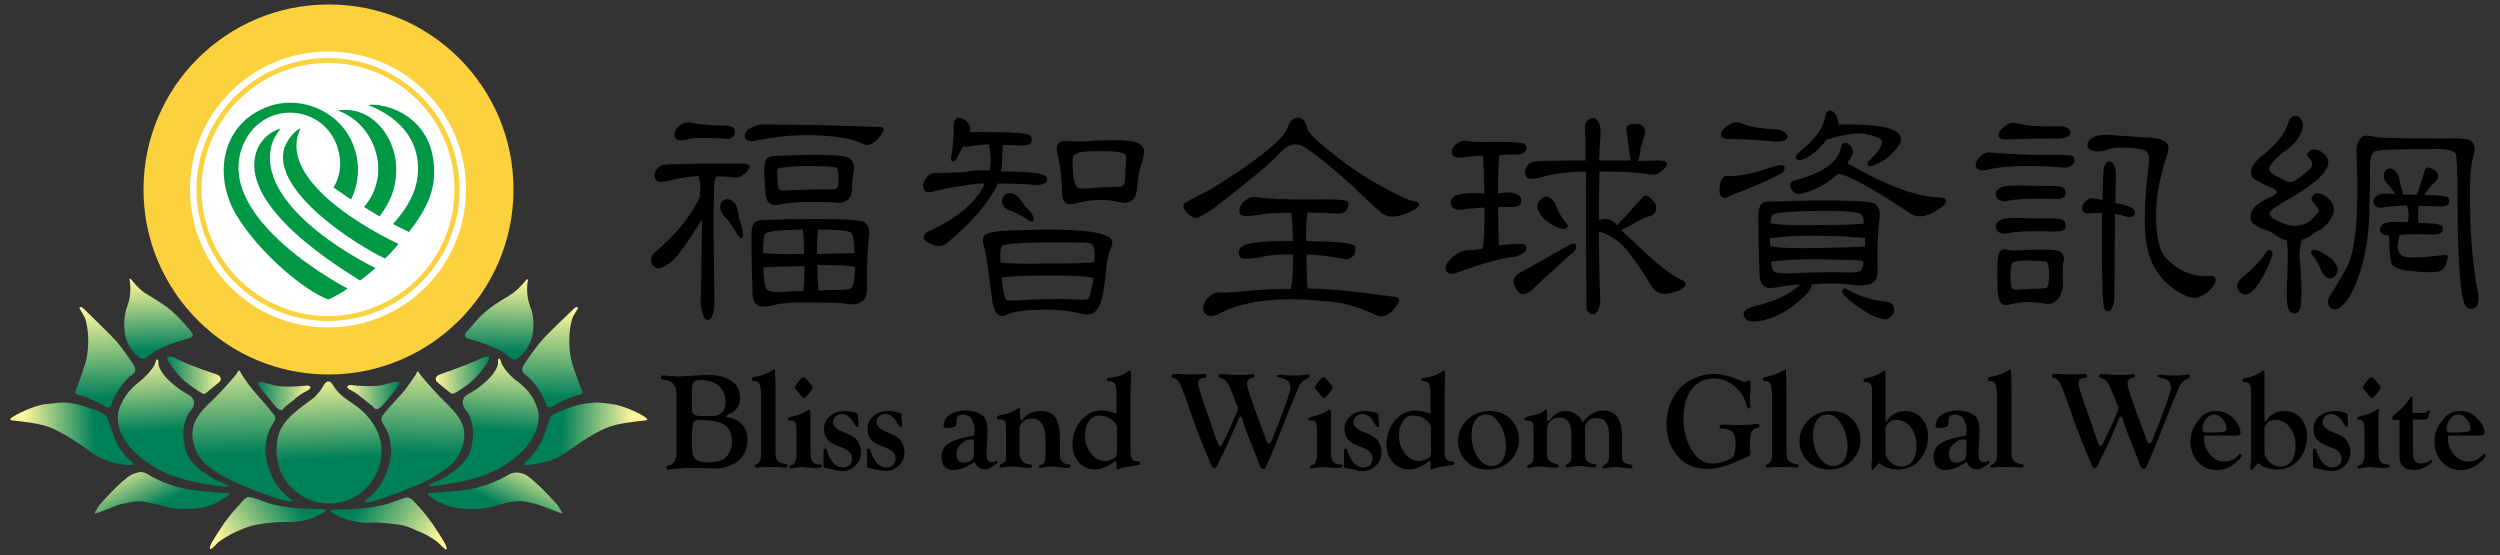
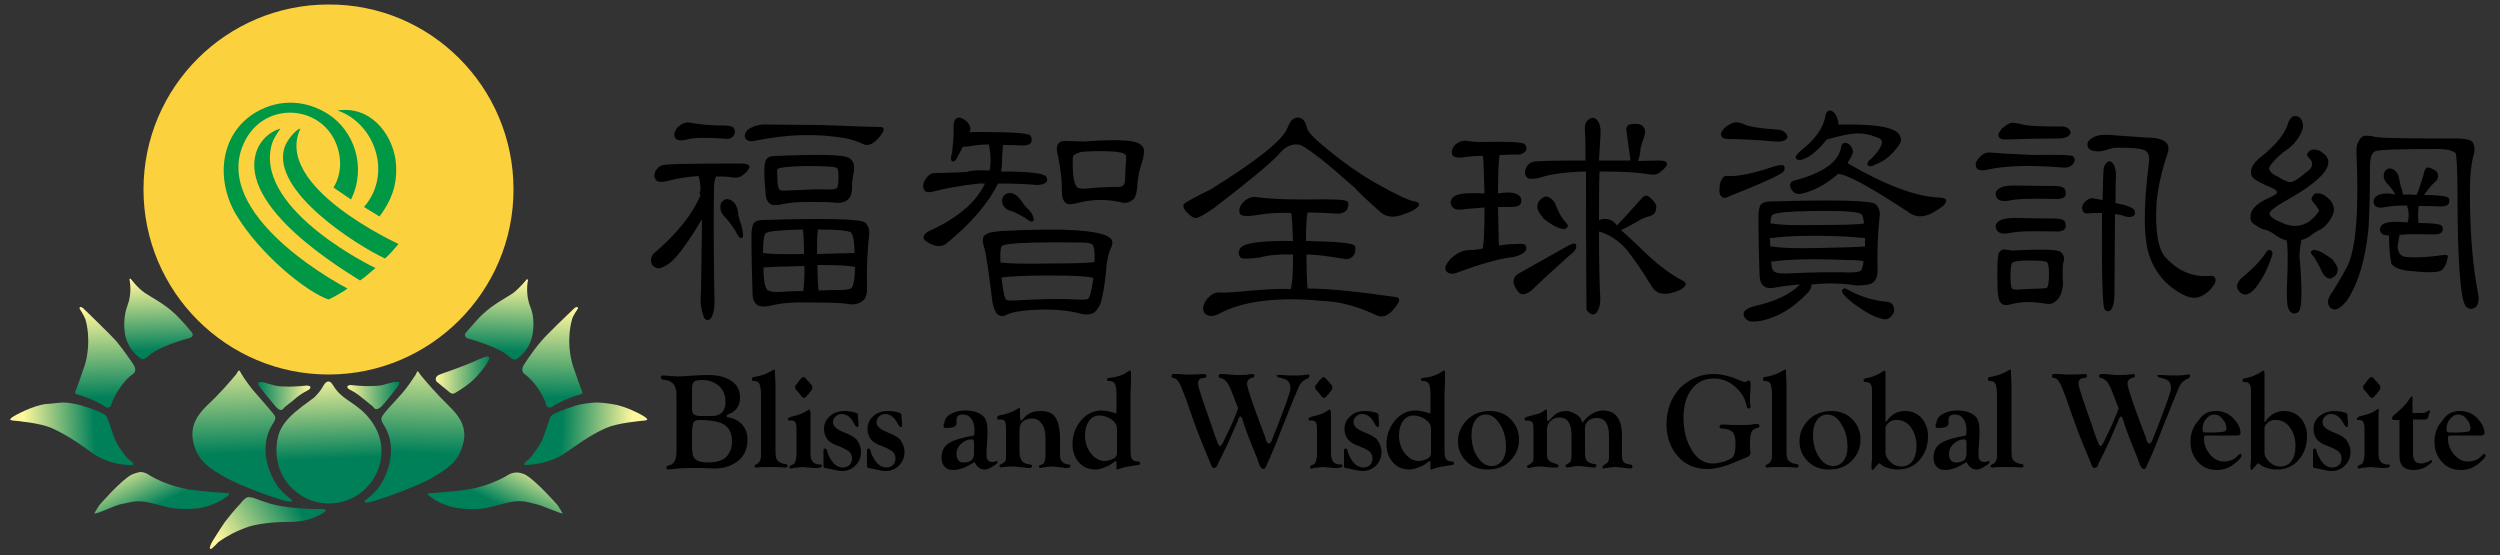
<svg xmlns="http://www.w3.org/2000/svg" xmlns:xlink="http://www.w3.org/1999/xlink" width="500" height="111" viewBox="0 0 500 111">
  <rect x="0" y="0" width="500" height="111" fill="#333333" stroke="none" />
  <defs>
    <path id="a" d="M83.1 75c-.6.9-1.8 2.7-2.8 3.8-2.4 2.6-3.2 3.5-3.7 4.2-.5.7-.4 1.1.1 1.9 3 4.6.8 9.8-.5 11.9-1.7 2.8-4 3.4-3.1 3.7.9.3 10.2-3.2 12.9-4.7 3-1.8 5.5-3.1 6.5-6.6 1-3.2-.1-5.5-2.8-8.1-2.3-2.2-4.6-4.9-5.5-6-.2-.2-.5-.8-.6-.8-.2-.2-.3.4-.5.7" />
  </defs>
  <clipPath id="b">
    <use xlink:href="#a" overflow="visible" />
  </clipPath>
  <linearGradient id="c" gradientUnits="userSpaceOnUse" x1="126.24" y1="89.544" x2="128.031" y2="89.544" gradientTransform="scale(11.307) rotate(91.818 20.42 -99.235)">
    <stop offset="0" stop-color="#FFF79D" />
    <stop offset="1" stop-color="#008059" />
  </linearGradient>
  <path clip-path="url(#b)" fill="url(#c)" d="M94.4 74.1l-.9 27.3-22.1-.7.9-27.3" />
  <defs>
    <path id="d" d="M81.3 99.5c-.1 0-.3 0-3 1-4.3 1.6-11.6 1.4-11.6 1.4-.9.2-.5.3-.4.5.1.2 2.2 1.5 4.7 1.9 1.7.3 2.4.3 3.2.2.6 0 1.3 0 2.5.1 4.2.3 5.1.8 6.6 1.5 2.4.9 4.1 2.2 4.3 2.4.5.5 1.5 1.5 1.6 1.4.2-.1.2-.3-.1-1-.3-.7-2.7-4.3-2.7-4.3-2.2-3-3.1-3.7-3.7-4.4-.4-.5-.9-.7-1.2-.7 0-.1-.1 0-.2 0" />
  </defs>
  <clipPath id="e">
    <use xlink:href="#d" overflow="visible" />
  </clipPath>
  <linearGradient id="f" gradientUnits="userSpaceOnUse" x1="133.677" y1="104.774" x2="135.469" y2="104.774" gradientTransform="scale(9.482) rotate(-147.484 88.363 -28.41)">
    <stop offset="0" stop-color="#FFF79D" />
    <stop offset="1" stop-color="#008059" />
  </linearGradient>
-   <path clip-path="url(#e)" fill="url(#f)" d="M82.7 120.7l-21.6-13.8 11.6-18.2 21.6 13.8" />
  <defs>
    <path id="g" d="M95.7 71.9c-2.5 1.2-7.5 2.9-7.5 2.9-1.6.5-.9 1.5-.9 1.5s2.4 2 2.8 2.3c.5.3.9 0 .9 0s1.8-1 3.3-2.3c1.5-1.3 3.2-3.6 3.5-4.4.1-.4 0-.6-.3-.6s-.9.2-1.8.6" />
  </defs>
  <clipPath id="h">
    <use xlink:href="#g" overflow="visible" />
  </clipPath>
  <linearGradient id="i" gradientUnits="userSpaceOnUse" x1="110.559" y1="97.929" x2="112.35" y2="97.929" gradientTransform="matrix(6.044 0 0 -6.044 -581.007 666.966)">
    <stop offset="0" stop-color="#FFF79D" />
    <stop offset="1" stop-color="#008059" />
  </linearGradient>
  <path clip-path="url(#h)" fill="url(#i)" d="M86.6 71.3H98v7.6H86.6z" />
  <defs>
    <path id="j" d="M78 76.6c-.6.1-1.5.6-3.4.6-2.1.1-4.5-.2-4.5-.2-1 .1-.7.7 0 1 1.2.6 2 1.3 3 2.1 1.4 1.2 1.5 1.1 1.7 1.5.3.3.7.4 1.5-.3.7-.7 3.4-4.1 3.5-4.4.2-.5 0-.6-.4-.6-.6.1-1.4.3-1.4.3" />
  </defs>
  <clipPath id="k">
    <use xlink:href="#j" overflow="visible" />
  </clipPath>
  <linearGradient id="l" gradientUnits="userSpaceOnUse" x1="108.538" y1="97.629" x2="110.329" y2="97.629" gradientTransform="matrix(5.791 0 0 -5.791 -559.13 644.596)">
    <stop offset="0" stop-color="#FFF79D" />
    <stop offset="1" stop-color="#008059" />
  </linearGradient>
  <path clip-path="url(#k)" fill="url(#l)" d="M69 76.4h10.9v5.7H69z" />
  <defs>
    <path id="m" d="M99.6 72.2s.6 2.1-4.3 5.6c-1.4 1-2 1.1-2.4 1.6-.6.8-.4 1.8.4 2.8.7.8 1.5 3 1.3 5-.2 2.3-.5 3.8-2.1 5.5-1.6 1.7-3.8 3.1-5.9 3.9-1.3.4-1.1.7.1.6 1.2-.1 5.2-.6 9-1.8 1.3-.4 5.3-1.7 8.9-5.3 2.1-2.1 3.8-5.4 2.9-8.3-.5-1.8-1.6-3.7-4-5.5-1.3-.9-2.5-2.3-3.1-3.4-.3-.6-.3-1.2-.6-1.2-.2.1-.2.3-.2.5" />
  </defs>
  <clipPath id="n">
    <use xlink:href="#m" overflow="visible" />
  </clipPath>
  <linearGradient id="o" gradientUnits="userSpaceOnUse" x1="126.623" y1="87.356" x2="128.415" y2="87.356" gradientTransform="scale(8.389) rotate(93.652 24.196 -93.38)">
    <stop offset="0" stop-color="#FFF79D" />
    <stop offset="1" stop-color="#008059" />
  </linearGradient>
-   <path clip-path="url(#n)" fill="url(#o)" d="M110.1 71.9l-1.7 26.9-24.7-1.5 1.7-27" />
  <defs>
    <path id="p" d="M102.5 58.7c-1.8 1.2-4.6 2.5-7.1 5.3-.9 1-2 2.3-2.2 2.5-.2.2-.6 1 .7 1.3 1.3.3 4.8 1.5 6.5 2.5 1.4.8 2.1 1.8 2.7 1.6.5-.2 2.5-1.5 3.3-4.5.3-1.3.6-3.9-.4-6.2-.9-2.3-.5-4.9-.4-5.1 0-.2-.2-.3-.2-.3s-1.4 1.8-2.9 2.9" />
  </defs>
  <clipPath id="q">
    <use xlink:href="#p" overflow="visible" />
  </clipPath>
  <linearGradient id="r" gradientUnits="userSpaceOnUse" x1="125.504" y1="86.749" x2="127.296" y2="86.749" gradientTransform="scale(7.837) rotate(91.762 23.595 -94.46)">
    <stop offset="0" stop-color="#FFF79D" />
    <stop offset="1" stop-color="#008059" />
  </linearGradient>
  <path clip-path="url(#q)" fill="url(#r)" d="M107.4 55.8l-.5 16.7-14.9-.4.5-16.8" />
  <defs>
    <path id="s" d="M114.6 61.9s-5.5 5.2-6.5 6.5c-1.7 2-3.3 4.5-3.4 4.7-.1.2-.6 1.1.2 1.7.8.6 1.8 1.5 2.9 3.2 1.3 2 1.3 2.7 1.5 3.1.2.4.6.6 1.2.2 1.1-.8 3.8-1.9 4.8-2.2.4-.1 1.5-.2 1.1-.9-.2-.4-1.1-2.9-1.8-5-.5-1.5-1.3-5.2-.2-9.3.2-.8 1.2-2.2 1.2-2.2s0-.3-.2-.3-.4.1-.8.5" />
  </defs>
  <clipPath id="t">
    <use xlink:href="#s" overflow="visible" />
  </clipPath>
  <linearGradient id="u" gradientUnits="userSpaceOnUse" x1="125.872" y1="89.535" x2="127.664" y2="89.535" gradientTransform="scale(9.827) rotate(91.762 22.1 -97.185)">
    <stop offset="0" stop-color="#FFF79D" />
    <stop offset="1" stop-color="#008059" />
  </linearGradient>
  <path clip-path="url(#t)" fill="url(#u)" d="M117.4 61.4l-.6 20.7-13.4-.4.6-20.7" />
  <g>
    <defs>
      <path id="v" d="M115.2 81.1c-3.4 1.1-3.7 1.4-4 1.5-1 .5-1.1.5-1.5 1.9-.5 1.4-.9 2.7-1.3 3.6-.8 1.5-2.2 3.4-2.7 3.8-.6.4-1.4 1.2-.3 1.1 1.1-.1 4.5-.3 7.5-2.3 2.2-1.5 4.9-3.6 8.3-5.1 2.3-1 6.7-1.4 7.8-1.5.7-.1.5-.3 0-.7-.7-.5-4.1-2.3-6.7-2.6-.7-.1-1.8-.3-3.2-.3-1.2.1-2.5.2-3.9.6" />
    </defs>
    <clipPath id="w">
      <use xlink:href="#v" overflow="visible" />
    </clipPath>
    <linearGradient id="x" gradientUnits="userSpaceOnUse" x1="135.899" y1="99.165" x2="137.691" y2="99.165" gradientTransform="scale(7.848) rotate(-177.397 77.255 -42.66)">
      <stop offset="0" stop-color="#FFF79D" />
      <stop offset="1" stop-color="#008059" />
    </linearGradient>
    <path clip-path="url(#w)" fill="url(#x)" d="M129.6 94.3l-25.9-1.2.6-13.7 25.9 1.2" />
  </g>
  <g>
    <defs>
      <path id="y" d="M101.1 95.3c-.8.4-3.4 1.9-7.5 2.6-2.6.4-7.2.7-7.2.7-1.2 0-.9.3-.4.7.5.4 2.8 2.1 6.2 2.4 3.9.4 5.1-.1 8.6-1s4.4-.3 6.3.1c1.2.2 5.7 2.3 5.4 1.8-.2-.3-1-1.6-1-1.6s-4.4-5-6.5-6.1c-.7-.3-1.2-.4-1.7-.4-1 0-1.7.5-2.2.8" />
    </defs>
    <clipPath id="z">
      <use xlink:href="#y" overflow="visible" />
    </clipPath>
    <linearGradient id="A" gradientUnits="userSpaceOnUse" x1="133.734" y1="110.749" x2="135.525" y2="110.749" gradientTransform="scale(5.893) rotate(116.297 105.227 26.955)">
      <stop offset="0" stop-color="#FFF79D" />
      <stop offset="1" stop-color="#008059" />
    </linearGradient>
    <path clip-path="url(#z)" fill="url(#A)" d="M90.6 83.5l-8.9 17.9 25.7 12.7 8.8-17.9" />
  </g>
  <g>
    <defs>
      <path id="B" d="M47.8 74.1c-.2 0-.4.6-.6.8-1 1.2-3.3 3.9-5.6 6-2.7 2.6-3.7 4.9-2.8 8.1 1 3.5 3.5 4.9 6.5 6.6 2.6 1.5 11.9 5 12.9 4.7.9-.3-1.4-.9-3.1-3.7-1.3-2.1-3.5-7.3-.5-11.9.5-.8.7-1.2.1-1.9-.5-.6-1.2-1.5-3.6-4.2-1-1.1-2.2-2.8-2.8-3.8-.1-.1-.3-.7-.5-.7" />
    </defs>
    <clipPath id="C">
      <use xlink:href="#B" overflow="visible" />
    </clipPath>
    <linearGradient id="D" gradientUnits="userSpaceOnUse" x1="125.647" y1="107.827" x2="127.439" y2="107.827" gradientTransform="rotate(88.182 1327.28 -63.677) scale(11.307)">
      <stop offset="0" stop-color="#FFF79D" />
      <stop offset="1" stop-color="#008059" />
    </linearGradient>
    <path clip-path="url(#C)" fill="url(#D)" d="M37.1 74.1l.9 27.3 22.1-.7-.9-27.3" />
  </g>
  <g>
    <defs>
      <path id="E" d="M48.6 100.1c-.6.8-1.5 1.5-3.7 4.4 0 0-2.4 3.6-2.7 4.3-.3.7-.3.9-.1 1 .2.1 1.1-.9 1.6-1.4.3-.2 1.9-1.4 4.3-2.4 1.5-.6 2.4-1.1 6.6-1.5 1.2-.1 1.9-.1 2.5-.1.9 0 1.6 0 3.2-.2 2.5-.4 4.6-1.7 4.7-1.9.1-.2.5-.3-.4-.5 0 0-7.2.2-11.6-1.4-2.7-1-2.9-1-2.9-.9H50c-.1 0-.2-.1-.3-.1-.2 0-.6.2-1.1.7" />
    </defs>
    <clipPath id="F">
      <use xlink:href="#E" overflow="visible" />
    </clipPath>
    <linearGradient id="G" gradientUnits="userSpaceOnUse" x1="115.279" y1="93.052" x2="117.07" y2="93.052" gradientTransform="matrix(7.994 -5.096 5.096 7.994 -1350.624 -46.195)">
      <stop offset="0" stop-color="#FFF79D" />
      <stop offset="1" stop-color="#008059" />
    </linearGradient>
    <path clip-path="url(#F)" fill="url(#G)" d="M48.7 120.7l21.7-13.8-11.6-18.2-21.7 13.8" />
  </g>
  <g>
    <defs>
      <path id="H" d="M33.5 71.9c.3.8 2 3.1 3.5 4.4 1.5 1.2 3.3 2.3 3.3 2.3s.5.4.9 0c.4-.3 2.8-2.3 2.8-2.3s.7-1-.9-1.5c0 0-5-1.6-7.5-2.9-.9-.5-1.5-.7-1.9-.7-.2.1-.3.3-.2.7" />
    </defs>
    <clipPath id="I">
      <use xlink:href="#H" overflow="visible" />
    </clipPath>
    <linearGradient id="J" gradientUnits="userSpaceOnUse" x1="144.909" y1="98.047" x2="146.7" y2="98.047" gradientTransform="rotate(180 460.202 333.962) scale(6.046)">
      <stop offset="0" stop-color="#FFF79D" />
      <stop offset="1" stop-color="#008059" />
    </linearGradient>
-     <path clip-path="url(#I)" fill="url(#J)" d="M33.4 71.3h11.4v7.6H33.4z" />
+     <path clip-path="url(#I)" fill="url(#J)" d="M33.4 71.3v7.6H33.4z" />
  </g>
  <g>
    <defs>
      <path id="K" d="M51.7 77c.1.3 2.8 3.6 3.5 4.4.8.8 1.2.7 1.5.3.3-.4.4-.4 1.8-1.5 1-.9 1.8-1.5 3-2.1.6-.3 1-.9-.1-1 0 0-2.5.3-4.5.2-1.9 0-2.8-.5-3.4-.6 0 0-.8-.3-1.3-.3-.4 0-.7.1-.5.6" />
    </defs>
    <clipPath id="L">
      <use xlink:href="#K" overflow="visible" />
    </clipPath>
    <linearGradient id="M" gradientUnits="userSpaceOnUse" x1="144.315" y1="97.678" x2="146.107" y2="97.678" gradientTransform="rotate(180 449.01 322.525) scale(5.793)">
      <stop offset="0" stop-color="#FFF79D" />
      <stop offset="1" stop-color="#008059" />
    </linearGradient>
    <path clip-path="url(#L)" fill="url(#M)" d="M51.5 76.4h10.9v5.7H51.5z" />
  </g>
  <g>
    <defs>
-       <path id="N" d="M30.9 73c-.6 1.1-1.9 2.5-3.1 3.4-2.3 1.8-3.4 3.7-4 5.5-.9 3 .8 6.2 2.9 8.3 3.6 3.6 7.6 4.9 8.9 5.3 3.8 1.2 7.8 1.7 9.1 1.8 1.2.1 1.4-.2.1-.6-2.1-.8-4.4-2.2-6-3.9-1.7-1.8-1.9-3.3-2.1-5.5-.2-2 .6-4.3 1.3-5 .9-1 1.1-2 .4-2.8-.4-.5-1-.6-2.4-1.6-4.9-3.5-4.3-5.6-4.3-5.6-.1-.2 0-.4-.3-.4-.2-.1-.2.5-.5 1.1" />
-     </defs>
+       </defs>
    <clipPath id="O">
      <use xlink:href="#N" overflow="visible" />
    </clipPath>
    <linearGradient id="P" gradientUnits="userSpaceOnUse" x1="125.014" y1="111.946" x2="126.806" y2="111.946" gradientTransform="scale(8.389) rotate(86.348 119.666 -4.285)">
      <stop offset="0" stop-color="#FFF79D" />
      <stop offset="1" stop-color="#008059" />
    </linearGradient>
    <path clip-path="url(#O)" fill="url(#P)" d="M21.3 71.9L23 98.8l24.7-1.5-1.7-27" />
  </g>
  <g>
    <defs>
      <path id="Q" d="M25.9 56c.1.2.5 2.8-.4 5.1s-.7 4.9-.4 6.2c.8 3 2.8 4.3 3.3 4.5.7.2 1.3-.8 2.7-1.6 1.7-1 5.2-2.2 6.5-2.5 1.4-.3.9-1.1.7-1.3-.2-.2-1.3-1.6-2.2-2.5-2.5-2.8-5.3-4.1-7.1-5.3-1.5-1-2.9-2.9-2.9-2.9s-.3.1-.2.3" />
    </defs>
    <clipPath id="R">
      <use xlink:href="#Q" overflow="visible" />
    </clipPath>
    <linearGradient id="S" gradientUnits="userSpaceOnUse" x1="124.622" y1="113.056" x2="126.412" y2="113.056" gradientTransform="rotate(88.238 932.028 -16.265) scale(7.837)">
      <stop offset="0" stop-color="#FFF79D" />
      <stop offset="1" stop-color="#008059" />
    </linearGradient>
    <path clip-path="url(#R)" fill="url(#S)" d="M24 55.8l.6 16.7 14.8-.4-.5-16.8" />
  </g>
  <g>
    <defs>
      <path id="T" d="M15.9 61.7s.9 1.4 1.2 2.2c1.1 4.1.3 7.8-.2 9.3-.7 2.1-1.6 4.6-1.8 5-.4.7.7.8 1.1.9 1 .3 3.7 1.4 4.8 2.2.6.4 1 .2 1.2-.2.2-.4.2-1.1 1.5-3.1 1.1-1.7 2.1-2.7 2.9-3.2.8-.6.3-1.5.2-1.7-.1-.2-1.7-2.6-3.4-4.7-1-1.2-6.5-6.5-6.5-6.5-.4-.4-.6-.5-.8-.5-.2 0-.2.3-.2.3" />
    </defs>
    <clipPath id="U">
      <use xlink:href="#T" overflow="visible" />
    </clipPath>
    <linearGradient id="V" gradientUnits="userSpaceOnUse" x1="125.224" y1="110.587" x2="127.015" y2="110.587" gradientTransform="scale(9.827) rotate(88.238 117.44 -5.033)">
      <stop offset="0" stop-color="#FFF79D" />
      <stop offset="1" stop-color="#008059" />
    </linearGradient>
    <path clip-path="url(#U)" fill="url(#V)" d="M14 61.4l.7 20.7 13.4-.4-.6-20.7" />
  </g>
  <g>
    <defs>
      <path id="W" d="M9.2 80.8c-2.6.3-6.1 2.2-6.7 2.6-.5.4-.7.6 0 .7 1.1.1 5.5.5 7.8 1.5 3.4 1.5 6.2 3.6 8.3 5.1 3 2.1 6.4 2.3 7.5 2.3 1.1.1.3-.7-.3-1.1-.6-.4-2-2.3-2.7-3.8-.4-.9-.8-2.1-1.3-3.6-.5-1.4-.5-1.4-1.5-1.9-.3-.2-.6-.4-4-1.5-1.4-.4-2.7-.6-3.8-.6-1.5.1-2.6.3-3.3.3" />
    </defs>
    <clipPath id="X">
      <use xlink:href="#W" overflow="visible" />
    </clipPath>
    <linearGradient id="Y" gradientUnits="userSpaceOnUse" x1="109.602" y1="97.926" x2="111.394" y2="97.926" gradientTransform="rotate(-2.603 -14570.06 19258.284) scale(7.851)">
      <stop offset="0" stop-color="#FFF79D" />
      <stop offset="1" stop-color="#008059" />
    </linearGradient>
    <path clip-path="url(#X)" fill="url(#Y)" d="M1.8 94.3l26-1.2-.7-13.7-25.9 1.2" />
  </g>
  <g>
    <defs>
      <path id="Z" d="M26.4 94.9c-2.1 1-6.5 6.1-6.5 6.1s-.8 1.2-1 1.6c-.3.6 4.2-1.6 5.4-1.8 2-.3 2.9-1 6.3-.1 3.5.9 4.7 1.3 8.6 1 3.3-.3 5.6-2 6.2-2.4.5-.4.8-.7-.4-.7 0 0-4.6-.3-7.2-.7-4.1-.7-6.7-2.2-7.5-2.6-.5-.3-1.2-.9-2.3-.9-.4.1-.9.2-1.6.5" />
    </defs>
    <clipPath id="aa">
      <use xlink:href="#Z" overflow="visible" />
    </clipPath>
    <linearGradient id="ab" gradientUnits="userSpaceOnUse" x1="118.287" y1="79.368" x2="120.079" y2="79.368" gradientTransform="scale(5.894) rotate(63.703 -14.7 -123.3)">
      <stop offset="0" stop-color="#FFF79D" />
      <stop offset="1" stop-color="#008059" />
    </linearGradient>
    <path clip-path="url(#aa)" fill="url(#ab)" d="M40.9 83.5l8.8 17.9-25.6 12.7-8.9-17.9" />
  </g>
  <path fill="#FCD13E" d="M102.7 37.9c0 20.4-16.6 37-37 37s-37-16.6-37-37c0-20.5 16.6-37 37-37 20.4-.1 37 16.5 37 37" />
-   <path fill="#FFF" d="M93.2 37.9c0 15.2-12.3 27.6-27.6 27.6C50.4 65.5 38 53.2 38 37.9c0-15.2 12.3-27.6 27.6-27.6s27.6 12.3 27.6 27.6" />
  <path fill="none" stroke="#FCD13E" stroke-width=".991" d="M91.4 37.9c0 14.2-11.5 25.8-25.8 25.8-14.2 0-25.8-11.5-25.8-25.8 0-14.2 11.5-25.8 25.8-25.8s25.8 11.5 25.8 25.8z" />
  <path fill="#009844" d="M65.6 22.8c-4.1-2.6-9.4-3.3-14.5-.3-7 4.2-8.1 13.2-3.9 20.4 4.8 8 14.1 15.5 18.5 17 1-.4 3.5-1.9 3.8-2.2 0 0-26.1-13.4-21.2-27.9 3.6-10.4 17.4-9.2 19.5.8.8 3.9-.8 6.4-1.1 6.9l3.5 2.4c3.2-6.5.6-13.8-4.6-17.1" />
  <path fill="#009844" d="M54.2 29.5c.3-1.4.9-2.4 1.9-3.8-2.4.7-4 2.5-4.7 4.3C47.1 41.5 69.6 54.5 72 56.1c.4-.2 2.2-1.7 3.1-2.5-.1 0-23.6-11.3-20.9-24.1" />
  <path fill="#009844" d="M60.1 25.7c-.9.2-2.6 2.1-3.2 3.8-2.8 8.7 14.5 19.6 20.1 22.2.8-.7 1.7-1.7 2.7-2.9.1 0-25.2-11.4-19.6-23.1" />
  <path fill="#009844" d="M67.5 22.1c6.5-1 10.8 4.5 11.6 9.8.7 5.2-1.2 8.7-3.2 11.4l-3.1-1.9c5.8-6.7 2.1-16.8-5.3-19.3" />
-   <path fill="#009844" d="M73.6 21c3.1 1.2 10.3 4.7 10 13.3-.2 5.3-3.9 9.2-5 10.5.3.2 3.2 1.6 3.2 1.6 3.8-4.9 5.3-8.6 5-13.1C86.2 23 76.9 20.5 73.6 21" />
  <g>
    <defs>
      <path id="ac" d="M65.7 76.3c-.9 0-1 1.3-2.3 2.6-.7.8-.2.3-3 2.4-3.9 3-5.1 5-5.1 8.9 0 2.4.8 4.6 2.1 6.3.1.1.2.3.3.4l.2.2c1.9 2.2 4.8 3.6 7.9 3.6 5.8 0 10.5-4.7 10.5-10.5 0-3.9-2.4-7.1-5.2-9.1-1.7-1.2-1.5-1-2.4-1.7-2.2-1.7-2.1-3.1-3-3.1.1 0 0 0 0 0" />
    </defs>
    <clipPath id="ad">
      <use xlink:href="#ac" overflow="visible" />
    </clipPath>
    <linearGradient id="ae" gradientUnits="userSpaceOnUse" x1="125.756" y1="86.913" x2="127.548" y2="86.913" gradientTransform="scale(9.34) rotate(87.754 17 -101.2)">
      <stop offset="0" stop-color="#FFF79D" />
      <stop offset="1" stop-color="#008059" />
    </linearGradient>
    <path clip-path="url(#ad)" fill="url(#ae)" d="M76.3 75.5l1 25.3-22 .9-1-25.3" />
  </g>
  <g>
    <path d="M140.1 38.2c0-1.4-.2-2.5-.4-3-2.5.2-4.3.5-5.4.8-1.7.5-2.8.5-3.1 0-.4-.5-.4-1.2-.1-1.8.3-.5.7-.9 1.2-1.1.4-.3 5.7-.4 15.9-.4 1.1 0 1.7.2 1.7.7-.1.5-.6 1.1-1.6 1.8-.6.4-1.4.4-2.4.2-.8-.1-1.7-.1-2.7-.1-.3.7-.4 1.5-.4 2.3-.1 4.3-.1 12 .1 22.9 0 1.2-.2 2.1-.5 2.8-.2.4-.5.7-.8.7-.5 0-.8-.3-.9-.8-.5-1.3-.7-2.9-.5-4.9.1-4.4.1-9.2.2-14.4-.3.4-.6.9-.9 1.4-2.6 4.2-4.6 6.8-6 7.6-.9.6-1.6.9-2.2.7-.7-.3-1.1-.8-1.1-1.4 0-.8.3-1.4.9-1.8 4.5-3.9 7.5-7.7 9-11.4-.3-.4-.2-.6 0-.8zm-2.2-13.7c.9.2 1.8.3 2.7.4.9.1 2.3.2 4.2.2 1.1 0 1.8.2 2 .6.3.5.2 1-.1 1.5-.4.5-1.1.7-2.1.5-3.6-.2-6-.2-7.2.2-1.3.3-2.1.2-2.4-.4-.3-.6-.1-1.2.4-1.9.8-.8 1.6-1.2 2.5-1.1zm6.9 18.7c-.7-.8-.9-1.6-.6-2.6.6-.8 1.2-1 2.1-.5.7.4 1.2 1.3 1.3 2.4.1.8.3 1.6.6 2.3.3.9.4 1.7.4 2.3 0 .4-.2.6-.5.5-.2-.1-.6-.5-1-1.4-.9-1.4-1.7-2.4-2.3-3zM164.1 25c7.4.3 11.4.4 11.9.4.7 0 .9.3.6 1-1.4 2.2-2.8 3-4 2.4-1.3-.6-2.5-1-3.8-1.2-5.4-.9-11.2-.8-17.5.5-1.2.3-1.9.1-2.2-.4-.3-.6-.1-1.2.5-1.8.9-.6 1.8-.9 2.9-1l11.6.1zm5.4 35.8c-.8-.2-3.3-.3-7.3-.3-3.4-.1-6 .1-7.9.6-1.4.3-2.3.3-2.8-.1-.7-.4-1-1.3-1-2.6-.1-3.4-.2-6.7-.2-9.9-.1-2.2.1-3.6.6-4 .3-.3.9-.5 1.7-.5 12.7-.4 19.5-.2 20.4.5.7.7 1 1.5.8 2.7-.3 3-.5 6.3-.4 9.8.1 1.7-.2 2.7-.9 3.2-.8.6-1.8.8-3 .6zm-8.9-14.9c-4.5.1-7 .3-7.5.8-.3.3-.5 1.5-.5 3.9 1.4.2 4.1.3 8.2.2 0-2.4-.1-3.9-.2-4.6v-.3zm.1 11.9c.1-.7.2-2.2.2-4.6-4.3.1-7.1.2-8.2.3 0 2.6.3 4.1.8 4.5.4.3 1.1.4 2.2.4 1.8-.1 3.5-.2 5-.2v-.4zm6-17.3c-.6-.1-2.2-.1-4.8-.1-2.2 0-4 .1-5.2.4-1.3.3-2.2.3-2.6 0-.7-.4-1-1.3-1-2.5-.4-3.9-.3-6.1.3-6.6.3-.3.8-.5 1.5-.5 9.2-.4 14.2-.3 15.1.5.7.5.9 1.4.8 2.5-.2.8-.3 1.7-.4 2.6.1 1.6-.2 2.6-.8 3.1-.7.6-1.7.8-2.9.6zm-5.9-7.3c-3.2.1-4.9.3-5.3.6-.1.1-.1 1 0 2.6.1.9.2 1.4.4 1.5.2.2.7.3 1.5.2 4.2-.2 7-.3 8.4-.2.8 0 1.4-.1 1.6-.3.2-.3.3-1.1.3-2.3 0-1-.1-1.5-.3-1.7-.4-.3-2.7-.4-6.6-.4zm2.8 12.9c-.2.8-.2 2.4-.2 4.7l7.5-.2c0-2.4-.3-3.7-.7-4.1-.6-.4-2.8-.6-6.7-.6v.2zm0 12c1.9-.1 3.3-.1 4.3-.1 1.2 0 2-.1 2.4-.4.4-.5.7-1.9.7-4.2-1.1-.3-3.6-.4-7.5-.4 0 2.7.1 4.3.2 4.9v.2zM197 36.7h-1.1c-3.8.4-7 1-9.6 1.7-.8.1-1.3 0-1.5-.5-.3-.6-.2-1.2.2-1.9.6-1 1.2-1.4 2.1-1.4 2.1 0 4.1-.1 6.2-.2.8-.3 2.3-.4 4.6-.3.3-1.2.3-2.9-.1-5.2-1.4 0-2.5.1-3.5.3-.7.1-1.2.2-1.7.1l-.9 1.7c-.4.9-.8 1.4-1.2 1.3-.4-.2-.4-.8-.1-1.7.3-2.6.4-4.4.3-5.4.1-1.7.9-2.1 2.3-1.2 1 .8 1.3 1.6.9 2.5.3-.1.9-.1 1.8-.1 6.5 0 9.9.2 10.4.7.2.4.3.8.2 1.2-.1.5-.7.8-1.8.8-1.4-.1-2.7-.1-3.9-.1-.1 1.1-.2 2.3-.2 3.5 0 .6-.1 1.2-.2 1.8 5.4 0 8.4.3 9 1 .3.4.3.8.1 1.1-.4.4-1.1.6-1.9.6-2.3-.2-4.9-.3-7.8-.3-1.9 3.9-5.3 7.9-10.2 11.9-.8.7-1.8.8-3 .3-1.1-.5-1.7-.9-1.7-1.4 0-.5.5-1.1 1.6-1.5 5.5-2.6 9-5.7 10.7-9.3zm2.4 9.6c.2 0 .5-.1.8-.1 13.5-.7 20.9-.1 22.1 1.7.3.5.2 1.2-.3 2.1-.4 1.1-.7 2.6-.8 4.4-.2 2.1-.5 4.1-1 6-.4 1.1-.9 1.8-1.5 2.2-.7.3-1.4.4-2.3.2-2.1-.6-4.7-.9-7.8-.9-3.5.1-5.9.4-7.2 1-.7.4-1.2.4-1.7.1-.6-.4-.9-1.2-1.2-2.5-.8-6.3-1.3-10.1-1.7-11.1-.3-1-.3-1.7-.1-2.1.5-.6 1.4-.9 2.7-1zm19.5 6.1c.1-2.1-.1-3.2-.4-3.5-.4-.3-1.3-.4-2.6-.4-10-.1-15.2.1-15.6.8-.2.4-.3 1.5-.2 3.2 1.5.2 4.6.3 9.3.2 5.3 0 8.4-.1 9.4-.3h.1zm-9.4 2.7c-4.8 0-7.8.2-9.2.4.3 2.7.6 4.2 1 4.5.2.1.7.1 1.6.1 4.9-.3 9.1-.4 12.6-.2 1.1.1 1.8 0 2.1-.1.4-.3.7-1.7 1.1-4.2-1.3-.4-4.4-.5-9.2-.5zm-7.6-13c-1-.4-1.5-1.1-1.5-2.1.2-.9.7-1.4 1.7-1.4.8.1 1.5.6 2.2 1.6.4.6.8 1.2 1.3 1.6.6.6 1 1.2 1.1 1.8.1.4.1.6-.3.7-.2.1-.7-.2-1.5-.8-1.3-.7-2.3-1.3-3-1.4zm22.5-1.6c-2.9-.7-5.9-.7-8.9.1-1.1.3-1.8.3-2.2.1-.6-.4-.9-1.1-.9-2.1 0-2.5-.3-5-.8-7.4-.3-1-.3-1.7-.1-2.2.3-.6.9-.9 1.8-.8 1.3 0 2.5.1 3.8.1.3 0 .7-.1 1.1-.1 5-.3 8.1-.2 9.4.4.6.3.9.7 1.1 1 .2.6.1 1.7-.4 3.2-.5 1.3-.8 3-.9 5.1-.2 1.1-.4 1.8-.8 2-.7.6-1.5.8-2.2.6zm-7-10.2c-1.2 0-2.1.3-2.7.8-.2.2-.2 1.3-.1 3.3.1 1.6.4 2.6.8 3 .2.3.9.4 2.1.3 1.8-.2 3.7-.3 5.9-.3.7 0 1.1-.1 1.3-.4.2-.3.3-.6.3-.9l.1-2.3c.1-1.6.2-2.5.1-2.7-.3-.5-1.2-.7-2.6-.8-1.9-.1-3.6-.1-5.2 0zM260.1 29c-1.5-.4-3 .2-4.3 1.8-1.4 1.6-5.7 5.2-13 10.8-2 1.4-3.3 2.1-3.8 2-.5-.1-1-.5-1.5-1-.6-.6-.9-1.1-.8-1.6 0-.1 0-.1.1-.2.1-.2 1.8-1.2 5.3-2.9 9.2-5.7 14.2-9.7 15.3-12.1.3-.7.5-1.2.8-1.6.3-.4.7-.6 1.3-.7.9 0 1.6.7 1.9 2 0 .7 1.3 2.1 3.9 4.2 3.5 2.9 6.8 5.2 10 7 3.9 2.2 6.4 3.4 7.7 3.6.7.1 1 .5.7.9-.5.7-1.7 1.3-3.7 1.9-1.3.4-2.6.3-3.7-.5-3.4-3-5.1-4.7-5.3-5-5.2-4.6-8.7-7.5-10.9-8.6zm-1.9 28.8c0-.2 0-.4.1-.7.2-.9.3-3 .3-6.2-2.6-.1-4.8.1-6.7.6-2.2.3-3.5.3-3.8 0-.5-.6-.5-1.3.1-2 .7-.9 4.2-1.4 10.4-1.3-.1-2.8-.2-4.6-.3-5.4l-.1-.2c-2.3-.1-4.5 0-6.7.4-2 .3-3.1.3-3.5-.2-.3-.7-.1-1.4.4-2.1.9-1 1.8-1.4 2.7-1.3 2.8.4 6.2.5 10.3.5 5.1-.1 7.7 0 8.1.4.3.5.2 1-.1 1.6-.4.6-1.1.9-2.3.8-1.9-.1-3.7-.2-5.6-.2-.2 1.1-.3 3-.3 5.7 6.2.1 9.4.4 9.8 1 .1.3.1.7 0 1.3-.1.5-.4.8-.9 1.1-.3.2-.7.3-1.2.2-3.3-.6-5.8-.9-7.6-.9 0 3.6.1 5.8.2 6.5v.3c4.1 0 9.9.6 17.6 1.7.7.1.9.5.6 1.1-1.4 2.3-2.8 3.2-4.3 2.6-3.8-1.8-7.4-2.8-10.8-2.9-9.1-.9-16.1 0-20.9 2.6-1.2.6-2.2.5-2.8-.2-.5-.8-.3-1.7.5-2.8.8-.9 1.6-1.4 2.6-1.3 1 .1 3.1-.1 6.5-.4 2.5-.2 5.1-.4 7.7-.3zM299.8 49.1c1.2-.2 2.4-.3 3.7-.3.9-.1 1.5 0 1.6.3.3.4.2.9-.2 1.3-.7.6-1.7 1-3 1.1-2.6.4-6.1 1.4-10.4 3-1 .4-1.7.3-2.2-.2-.5-.6-.2-1.4.8-2.5 1.2-1.2 2.5-1.8 4-1.8.8 0 1.6-.1 2.4-.3.3-.9.4-3.6.4-8.2-1.5.1-2.7.2-3.8.3-1.5.3-2.5.1-2.8-.7-.3-.6-.2-1.2.4-1.7.7-.7 2.8-.9 6.2-.7-.1-3.9-.2-6.4-.3-7.4l-.1-.1c-.3-.1-1.7 0-4.2.3-1 .1-1.7-.1-1.9-.7-.1-.5 0-1.1.5-1.7.8-.8 1.7-1.1 2.6-.9.6.1 1.4.2 2.6.2 5.4-.1 8.4 0 8.8.4.4.4.5.8.3 1.3-.4.6-1.1.9-2.1.8l-3.2.1c-.2 1.4-.3 4-.3 7.7 2.2-.4 3.7-.2 4.4.6.3.3.3.8.2 1.3-.2.5-.8.8-2 .8h-2.6c.1 4 .1 6.5.2 7.7zm13.9 0c.9-.5 1.4-.5 1.5-.1.2.6-.2 1.3-1.1 1.9-3.8 3.4-6.3 5.7-7.7 7.1-1 .8-1.8 1-2.4.7-.6-.5-.9-1.1-1.2-1.8-.3-1 .1-1.8 1.3-2.4l9.6-5.4zm13.9-16.9c1.4 0 2.8-.1 4.1-.1 1.1 0 1.7.2 1.7.7-.1.5-.6 1.1-1.6 1.8-.6.4-1.4.4-2.4.2-2.5-.4-5.6-.5-9.5-.5-.1 3-.1 6.3-.1 9.8.3-.2.6-.3.9-.3 1.1-.1 2 .3 2.7 1.3.3-.4.8-.9 1.4-1.5l3.6-4c.6-.7 1.2-.6 1.9.2.8.7 1.1 1.4.9 2.1-.1.7-.6 1.2-1.5 1.4-.6.1-1.4.5-2.4 1.1-1.5.8-2.5 1.4-3.1 1.6 1.5 1.4 3.1 2.8 4.5 4.2 2.8 2.7 5.4 4.7 7.8 5.9.8.4.8.9.2 1.4-.2.2-.5.4-.7.5-2.8 1.2-4.7 1-5.7-.8-1.8-3-3.5-5.4-5-7.3-1.6-1.8-3.4-3-5.5-3.6 0 6 .1 10.1.2 12.3.2 1.9-.1 3.2-.7 3.9-.5.6-1.1.5-1.8-.3-.1-.1-.2-.2-.2-.3s-.1-9.3-.1-27.6c-3.9.1-6.9.5-8.8 1.1-1.7.5-2.8.5-3.1 0-.4-.5-.4-1.2-.1-1.8.3-.6.7-1 1.3-1.2.3-.2 3.8-.3 10.6-.3 0-2.8 0-4.6-.1-5.6-.1-1.3.1-2.1.5-2.4.8-.7 1.4-.7 1.9-.1.6.7.8 1.7.7 3-.1 1.6-.2 3.3-.3 5.1h6.3c-.4-3-.7-5-.8-5.9-.2-.9.3-1.4 1.3-1.4 1.1-.1 1.8.1 2.1.6.4.5.4 1.2.1 2.1-.2.4-.4 1.2-.7 2.2 0 1.1-.3 1.9-.5 2.5zm-15.4 13.5c-.9-.2-2-.8-3.4-1.9-1-1.2-1.5-2.1-1.3-2.8.1-.7.6-1.2 1.3-1.6.7-.3 1.4.1 2.2 1.2.6 1.6 1.2 2.8 1.9 3.6.6.6.8 1 .6 1.2-.4.5-.8.5-1.3.3zM346.2 39.1c-.9.5-1.4.6-1.8.3-.4-.3-.6-.9-.5-1.7 0-1 .3-1.7.7-2.2.2-.3.6-.4 1.2-.3 1.8.1 4.8-.5 9-1.9 1.3-.4 2-.4 2.1.1.1.6-.2 1.1-.9 1.4-1.9 1.1-5.2 2.5-9.8 4.3zm-.6-11.3c-.8 0-1.3-.3-1.4-.8-.1-.4.2-.9.8-1.5.8-.6 1.4-.9 1.9-1 .5-.1 1.2 0 2 .4.9.4 3 .8 6.4 1 .8 0 1.5.3 1.9.8.3.4.4.8.1 1.1-.4.4-1.2.6-2.3.5-3.5-.3-6.6-.5-9.4-.5zM360 56.9c-1.7.1-3.2.3-4.3.5-1.4.3-2.3.3-2.8-.1-.7-.4-1-1.3-1-2.6-.1-3.4-.2-6.7-.2-9.9-.1-2.2.1-3.6.6-4 .3-.3.9-.5 1.7-.5 13.1-.4 20.1-.2 21.1.5.7.7 1 1.5.8 2.7-.3 3-.5 6.3-.4 9.8.1 1.7-.2 2.7-.9 3.2-.5.4-1.6.6-3.3.6-3-.5-6-.5-9-.2 0 .8-.5 1.5-1.4 2.3-2.6 2.6-5.4 4.2-8.4 4.9-1.5.3-2.6.3-3.1-.1-.6-.5-.8-1-.6-1.6.3-.5 1-.9 2.2-1.2 4-.9 7-2.3 9-4.3zm12.8-7.6h.2v-1.7l-4-.3c-7.1-.3-11.9-.1-14.5.3h-.5c0 .5 0 1.1.1 1.7h.4c1.5.3 4.5.4 9.2.3 5-.1 8.1-.2 9.1-.3zm0-4.6c-.1-1.1-.3-1.7-.6-1.9-.7-.5-4-.7-9.9-.6-4.7.1-7.3.3-7.8.8-.2.1-.4.7-.4 1.7h.4c1.5.3 4.5.4 9.1.3 5.1 0 8.1-.1 9.1-.3h.1zm-18.6 7.5c.1 1.2.3 1.9.6 2.1.4.3 1.1.4 2.3.4 6.4-.3 10.6-.3 12.7-.2 1.2 0 2-.1 2.4-.4.2-.3.4-.9.5-1.8-.2-.2-1.4-.3-3.6-.3-7.1-.3-11.9-.1-14.6.3h-.3zm13.4-17.4c-2.3 2-4.7 3.3-7.1 3.9-.8.2-1.4.1-1.8-.3-.5-.5-.7-1-.7-1.4.1-.5.4-.8.9-.9 5.7-1.5 8.8-3.7 9.3-6.6.1-.4.2-.7.4-.8.4-.2.7-.2 1.1.1.6.4.8.9.9 1.5 0 .4-.4 1.2-1.1 2.3 0 0 .1 0 .1.1 7.6 4.4 13.6 6.6 18.1 6.8 1.5 0 1.9.5 1.2 1.4l-.2.2c-2.7 2.2-4.9 2.7-6.6 1.6-8-5.3-12.8-7.9-14.5-7.9zm-2.4-6.7c-1.9 2.3-3.6 3.6-5.1 3.9-.5 0-.8-.1-.9-.3-.2-.4.2-.9 1-1.6 2.8-2.2 4.5-4.5 4.9-7 .1-.7.5-1 1-1 .4.1.8.4 1.2 1.1.2.6.4 1.1.4 1.6 0 0-.1 0-.1.1h2c4.2 0 7 .3 8.6.9 1.4.5 2 1.3 2 2.2 0 .5-.5 1.3-1.6 2.5-.9 1-2 1.8-3.3 2.3-.9.5-1.4.6-1.8.2-.1-.4.1-.8.7-1.2 1.4-1.4 2.2-2.6 2.2-3.4 0-.4-.4-.8-1.2-1-1.2-.5-2.7-.8-4.2-.7-1.3.1-3.2.5-5.6 1.2l-.2.2zm4.3 29.8c2.3 1.3 4.8 2.1 7.3 2.4 1 0 1.7.3 1.9 1 .2.6.2 1.2-.2 1.6-.5.8-1.2 1.1-1.9.9-1.1-.2-2.3-.7-3.7-1.6-1.9-1.2-3.2-2.2-4-3.1-.5-.5-.6-.9-.4-1.2.3-.3.6-.3 1 0zM398.1 30.5c.9.1 3.8.3 8.5.5 5.2-.1 7.9 0 8.1.3.3.5.3 1-.1 1.5s-1.1.8-2.1.7c-6.2-.5-11.2-.4-14.9.4-1.2.3-1.9.2-2.3-.3-.3-.6-.2-1.2.4-1.9.7-.9 1.5-1.3 2.4-1.2zm11.7 6.7c1.6-.1 2.7.1 3.1.5.2.4.3.8.2 1.3-.1.5-.7.8-1.8.8-4.4-.1-7.5-.1-9.4.3-1.4.3-2.3 0-2.6-.7-.3-.6-.2-1.2.4-1.6.6-.5 1.6-.7 3.2-.7l6.9.1zm0 6.5c1.6-.1 2.7.1 3.1.5.2.4.3.8.2 1.3-.1.5-.7.8-1.8.8-4.4-.1-7.5-.1-9.4.3-1.4.3-2.3 0-2.6-.7-.3-.6-.2-1.2.4-1.6.6-.5 1.6-.7 3.2-.7l6.9.1zm-.9 17c-2.4-.4-4.6-.4-6.5.1-1 .3-1.7.3-2.1-.1-.5-.4-.8-1.5-.8-3.4-.1-4.2 0-6.5.4-6.9.3-.4.7-.6 1.1-.5l1.5.2c5.6-.3 8.8-.2 9.5.2.7.5 1 1.2.7 2.1-.2.6-.2 2.1-.1 4.5-.2 1.8-.7 2.9-1.7 3.5-.5.4-1.2.5-2 .3zm-7.8-32.8c-.8 0-1.2-.2-1.4-.7-.1-.4.2-.9.7-1.5.7-.6 1.3-1 1.7-1.1.5-.1 1.2 0 2.1.2 1.1.4 3.7.5 7.6.5.9-.1 1.5.1 2 .5.3.4.4.8.2 1.1-.4.5-1.2.8-2.2.8-4 0-7.6.1-10.7.2zm4.5 24.2c-1.7 0-2.8.2-3.1.4-.3.3-.4 1.2-.4 2.7 0 1.4.1 2.2.3 2.5.2.2.7.3 1.5.2 1.8-.1 3.3-.2 4.5-.2l.9-.1c.4-.3.5-1.3.5-3 0-1.2-.2-1.9-.4-2.2-.4-.2-1.6-.3-3.8-.3zm17.4-9.3c0 4.1-.1 8.9-.1 14.5 0 1.4 0 2.6-.2 3.5-.2.8-.5 1.3-.8 1.4-.4.1-.8 0-1-.4-.4-.6-.6-7-.5-19.2-1.1 0-2.1 0-2.8.1-.6 0-1-.2-1.1-.7-.2-.5 0-1.1.4-1.5.6-.7 1.3-1 1.9-.8l1.7.3c.1-4.4.2-6.6.3-6.6.2-.6.5-.9.8-1.1.4-.1.8.1 1 .4.4.5.6 1.4.6 2.6-.1 1.5-.1 3.3-.1 5.3 2.2.4 3.5.9 3.8 1.5.2.4.1.8-.1 1-.4.3-.9.4-1.7.2-.7-.3-1.4-.4-2.1-.5zm-.7-15.8c.7.1 2.9.2 6.8.5 3.5 0 5 .9 4.5 2.9-1.3 3.9-2.1 7.4-2.3 10.4-.3 5.5.3 9.2 2 10.9 2.4 2.5 5.2 3.7 8.4 3.5.7-.1 1 0 1.2.2.3.4.3.8 0 1.4-.7 1.1-1.6 2-2.8 2.5-.9.4-1.9.3-2.9-.1-3.5-1.6-5.9-4.2-7.2-7.7-1.3-3.4-1.4-9.7-.2-19.1.1-.9 0-1.6-.5-2.1-.4-.4-1.4-.6-3-.7-2.2-.1-3.6-.1-4.1.1-1.4.5-2.5.7-3.3.5-.9-.1-1.4-.5-1.4-1.2-.1-.5.3-1.1 1.3-1.6.7-.4 1.9-.5 3.5-.4zM454.4 51.2c-.6 1.8-1.5 3.9-3 6-.9 1.2-1.7 1.7-2.3 1.7-.7 0-1.2-.4-1.5-1-.4-.6-.2-1.4.7-2.3 1.9-1.5 3.5-3.1 4.7-4.8.4-.7.7-.9 1-.8.5.2.6.6.4 1.2zm2.8-3.1c-.8-.3-1.4-.6-1.9-.9-.7-.6-1.5-1.1-2.5-1.3-.5-.1-1.1-.5-1.9-1-.6-.4-.8-.8-.8-1.4-.1-1.4 1-2.7 3.4-3.8 1.2-.5 1.9-.9 1.9-1.3 0-.3-.5-.6-1.4-1-1.3-.5-2.3-1.1-3-1.5-.6-.4-.8-.9-.8-1.3-.1-1.2.8-2.4 2.7-3.8 2.6-2.2 4.2-4.3 4.7-6.1.1-.4.3-.8.6-1.1.3-.3.5-.4.8-.4.4 0 .8.1 1.1.5.3.4.5.9.5 1.5 0 .7-.4 1.5-1 2.5-.8 1.1-1.6 1.9-2.6 2.5-.8.6-1.6 1.3-2.3 2.1-.6.7-.9 1.2-.9 1.4.1.6.7 1.2 1.9 1.7 1.1.7 2 1.1 2.5 1 .5 0 1.6-.7 3.1-2 .8-.5 1.2-1.1 1.1-1.8 0-.3-.2-.6-.6-1-.2-.3-.4-.5-.4-.6 0-.2.2-.5.4-.7.3-.3.6-.4.9-.4.5 0 .9.1 1.3.3l.6.4c2.7 2 .3 5.2-7.2 9.4-2.3 1.3-3.5 2.2-3.5 2.7s.8 1.2 2.4 1.8c2 1 3.9.9 5.7-.3 1-.9 1.5-1.5 1.8-2 0-.3-.5-1-1.5-2.2 0-.5.2-.8.5-1.1.2-.2.4-.3.7-.2.7-.1 1.5.3 2.5 1.3.5.5.7 1.2.8 1.8 0 .6-.2 1.3-.8 2.2-.6.9-1.2 1.5-1.9 1.9-.7.3-1.3.7-1.8 1.1-.6.5-1.3.8-2 1-.2.9-.4 2-.4 3.3.5 5.6.5 9.1.1 10.5-.2.6-.6.9-1.2.9-.6-.1-1-.5-1.2-1.2-.2-.7-.3-2.2-.2-4.6.2-4.7.2-7.7-.1-9l-.1.2zm6.2 2c.6.1 1.6.7 3 1.7.9 1.1 1.3 1.9 1.1 2.4-.1.7-.5 1.1-1.1 1.4-.6.3-1.2 0-1.9-1-.7-1.6-1.3-2.6-1.7-3.2-.5-.5-.7-.8-.6-1.1.4-.4.7-.4 1.2-.2zm7.9-19.4c-.1-1.1.1-1.9.4-2.4.3-.6.6-.9 1-1.1.4-.1 1.3-.1 2.4.2.9.2 5.6.3 14.1.3 3-.1 4.7.1 5.2.6.5.7.7 1.6.3 2.8-.6 2.1-.8 5.4-.7 9.7.1 6.8.6 12.7 1.6 17.8.3 1.6 0 2.6-.7 3-.7.3-1.2.2-1.7-.3-1.1-1.2-1.7-8.7-1.7-22.4 0-5.3-.2-8-.4-8.3-.6-.4-1.3-.7-2.1-.7-.3 0-.7-.1-1-.1-7.5 0-11.8.1-12.8.4-.8.2-1.2 1.2-1.2 3.1 0 5-.1 9.1-.3 12.4-.6 6.1-2 10.9-4.3 14.4-1 1.2-1.8 1.8-2.5 1.8-.7-.1-1.2-.5-1.3-1.4-.1-.5.3-1.4 1.2-2.6 1.1-1.8 2-3.4 2.7-4.7 1.7-3.6 2.3-11.1 1.8-22.5zm6.5 16.4c-.9 0-1.4-.2-1.7-.7-.2-.5-.1-1 .3-1.4.6-.6 2.3-.8 5.1-.5 0-.1 0-.2.1-.3.2-.9.2-1.8-.1-2.7 0-.1-.1-.3-.1-.4-1.7 0-3.1.1-4.3.3-1.2.3-2 .1-2.3-.6-.2-.5-.1-1 .3-1.4.7-.7 2-.9 4-.5-.7-1.1-1.3-1.9-1.7-2.2-.7-.8-.8-1.5-.5-2.3.4-.7 1-.9 1.8-.5.7.5 1.1 1.2 1.2 2.2.1.7.3 1.3.5 1.9.1.4.2.7.2.9.9 0 1.8 0 2.7.1l.4-.9c.7-2.1 1.1-3.4 1.2-3.9.2-.7.7-.9 1.4-.5.8.3 1.2.7 1.3 1.2.1.6-.1 1.1-.7 1.6-.4.3-1.1 1.1-2.1 2.5 2.8 0 4.3.2 4.8.5.3.3.3.6.2 1.1-.1.4-.7.7-1.7.7-1.6-.1-3.1-.1-4.4-.1 0 .7-.1 1.3-.1 1.8l.1 1.6c2.7 0 4.2.2 4.6.5.3.3.3.6.2 1.1-.1.4-.7.7-1.7.7-3.4-.1-5.7-.1-6.9.1-.1.5-.2 1.3-.4 2.3.1 1.1.5 1.7 1.2 2 1.7.3 4.4.2 8.1-.3.7-.1.9.1.7.7-.2 1.1-.6 1.8-1.1 2.3-.6.5-2.6.6-6.2.2-1.9-.1-3.2-.6-3.9-1.4-.2-.8-.5-2.7-.5-5.7z" />
  </g>
  <g>
    <path d="M135.3 79c0-1.8-.7-2.8-2.2-3l-.6-.1c-.2 0-.3-.1-.3-.4 0-.3.1-.4.4-.4h.3l1 .1c.8 0 1.4.1 1.6.1.6 0 1.8-.1 3.5-.2 1.1-.1 2-.1 2.7-.1 1.9 0 3.4.4 4.6 1.2 1.2.8 1.7 1.9 1.7 3.3 0 1.6-.7 2.7-2.2 3.3-.3.1-.5.3-.5.4 0 .2.2.3.5.3 1.1.2 2 .7 2.7 1.5s1 1.8 1 2.9c0 1.8-.6 3.2-1.8 4.2-1.2 1-2.8 1.6-4.8 1.6l-2.7-.1h-2.1c-1.3 0-2.5.1-3.5.2-.3 0-.6.1-.9.1-.3 0-.4-.1-.4-.4 0-.2.1-.3.4-.4 1.1-.2 1.6-1.1 1.6-2.8V79zm3.1-1.1v3.9c0 .5.1.9.4 1.1.3.2.7.3 1.3.3h2.7c1.5-.2 2.3-1.1 2.3-2.8 0-1.3-.4-2.4-1.3-3.2-.9-.8-2-1.2-3.4-1.2-.8 0-1.4.1-1.6.4-.3.2-.4.7-.4 1.5zm0 8.9v2.7l.1 1.1c.1 1.3 1.1 1.9 3.1 1.9 1.9 0 3.2-.5 3.9-1.4.6-.8.9-1.7.9-2.8 0-2.1-.9-3.4-2.8-3.9-1.1-.3-2.3-.4-3.7-.4-.6 0-1.1.2-1.2.5-.2.5-.3 1.2-.3 2.3zM155.1 78v12.3c0 .9.1 1.5.4 1.8.3.3.7.6 1.5.7.2 0 .4.1.4.1s.1.1.1.3c0 .2-.1.3-.3.3h-.5c-.7-.1-1.6-.1-2.7-.1-1.2 0-2 0-2.5.1h-.3c-.2 0-.3-.1-.3-.3 0-.1.1-.2.3-.3.7-.3 1-.9 1-1.8V79.2c0-1.2-.1-1.9-.3-2.4-.2-.4-.5-.6-1.1-.6-.3 0-.4-.1-.4-.4 0-.1 0-.2.1-.3.1-.1.4-.1.8-.2 1.1-.2 2.1-.6 2.8-1l.5-.3c.1 0 .2-.1.2-.1.1 0 .2.1.2.3v.7c.1 1.2.1 2.3.1 3.1zM162.1 82.8v7.6c0 .9.1 1.5.4 1.9.3.4.8.6 1.5.6.3 0 .4.1.4.3 0 .2-.4.4-1.1.4h-.6l-1-.1c-.6 0-.9-.1-1.1-.1-.5 0-1.1.1-1.9.2-.2 0-.4.1-.5.1-.2 0-.3-.1-.3-.3 0-.1.1-.2.2-.3l.5-.2c.2-.1.4-.3.5-.7.1-.4.2-.8.2-1.2v-5.1c0-.7-.1-1.2-.2-1.4s-.4-.4-.8-.4h-.3c-.2 0-.3 0-.4-.1v-.2c0-.2.3-.4.8-.5 1.4-.3 2.4-.7 3.2-1.3.1-.1.2-.1.2-.1.1 0 .2.1.2.3v.1c.1-.1.1.1.1.5zm-1.4-7.4c.2 0 .5.3 1 .9l.6.7c.1.2.2.3.2.5s-.2.6-.7 1.2c-.5.6-.8.9-1 .9-.1 0-.2-.1-.4-.2l-.6-.8-.6-.7c-.2-.2-.2-.3-.2-.5s.3-.6.8-1.2c.4-.5.7-.8.9-.8zM169 82.2c.6 0 1.3.1 2 .3.4.1.6.3.6.5v.6l.1.8v.7c0 .2-.1.3-.3.3-.1 0-.4-.3-.7-.9-.6-1.1-1.4-1.7-2.4-1.7-.5 0-.9.2-1.2.5-.3.3-.5.7-.5 1.1 0 .7.5 1.3 1.6 1.8l.9.4c.8.3 1.3.6 1.6.8.3.2.6.4.8.8.4.6.7 1.3.7 2.2 0 1.1-.4 2-1.1 2.7-.7.7-1.6 1.1-2.6 1.1-.6 0-1.2-.1-2-.3l-.9-.2-.6-.1c-.2 0-.3-.2-.3-.4v-.3-2.7c0-.2 0-.3.1-.4 0 0 .1-.1.3-.1.1 0 .2.1.3.4.1.6.4 1.2.9 2 .6.9 1.4 1.4 2.3 1.4.5 0 1-.2 1.3-.5s.5-.8.5-1.3c0-.6-.2-1-.5-1.3-.3-.3-1-.7-2-1.1-1.2-.4-2-.9-2.4-1.4s-.7-1.2-.7-2.1c0-1 .4-1.9 1.1-2.5.8-.8 1.9-1.1 3.1-1.1zM177.7 82.2c.6 0 1.3.1 2 .3.4.1.6.3.6.5v.6l.1.8v.7c0 .2-.1.3-.3.3-.1 0-.4-.3-.7-.9-.6-1.1-1.4-1.7-2.4-1.7-.5 0-.9.2-1.2.5-.3.3-.5.7-.5 1.1 0 .7.5 1.3 1.6 1.8l.9.4c.8.3 1.3.6 1.6.8.3.2.6.4.8.8.4.6.7 1.3.7 2.2 0 1.1-.4 2-1.1 2.7-.7.7-1.6 1.1-2.6 1.1-.6 0-1.2-.1-2-.3l-.9-.2-.6-.1c-.2 0-.3-.2-.3-.4v-.3-2.7c0-.2 0-.3.1-.4 0 0 .1-.1.3-.1.1 0 .2.1.3.4.1.6.4 1.2.9 2 .6.9 1.4 1.4 2.3 1.4.5 0 1-.2 1.3-.5s.5-.8.5-1.3c0-.6-.2-1-.5-1.3-.3-.3-1-.7-2-1.1-1.2-.4-2-.9-2.4-1.4s-.7-1.2-.7-2.1c0-1 .4-1.9 1.1-2.5.8-.8 1.8-1.1 3.1-1.1zM194.8 87.1c.1-.4.1-.8.1-1.1 0-.9-.2-1.6-.6-2.2-.4-.6-1-.9-1.7-.9-.9 0-1.3.4-1.3 1.1v.7c0 .6-.7.9-2.1.9-.4 0-.5-.2-.5-.5 0-.1 0-.2.1-.3 0-.1.1-.2.1-.4.1-.6.4-1 .8-1.3 1-.7 2.1-1 3.4-1 1.6 0 2.7.4 3.5 1.1.6.5.9 1.5.9 2.8 0 .7 0 1.5-.1 2.6-.1 1.2-.1 2-.1 2.4 0 .9.4 1.4 1.1 1.4.3 0 .5 0 .6-.1.1-.1.2-.1.3-.1.1 0 .2.1.2.2 0 .2-.2.4-.5.6l-.5.3-.5.3c-.3.2-.7.3-1.1.3-.8 0-1.5-.5-2-1.5-1.7 1.1-3.1 1.6-4.2 1.6-.8 0-1.4-.2-1.8-.7-.4-.4-.6-1.1-.6-1.8 0-1.4.6-2.5 1.9-3.1.9-.5 2.4-.9 4.6-1.3zm-.3.8c-.8-.1-1.5.2-2.2.8-.7.6-1 1.3-1 2 0 1.2.5 1.8 1.4 1.8.6 0 1.1-.1 1.5-.4.2-.1.4-.4.5-.7.1-.3.1-.9.1-1.7v-1.3l-.1-.3c.1-.2 0-.2-.2-.2zM212 87.9v2.7c0 .6 0 1 .1 1.2.1.2.2.4.4.6.3.3.7.4 1.2.5.3 0 .4.1.4.3 0 .3-.3.4-1 .4-.1 0-.3 0-.6-.1l-.9-.1c-.4 0-.7-.1-.9-.1-.9 0-1.5.1-2.1.2-.2 0-.4.1-.5.1-.2 0-.3-.1-.3-.3 0-.1.1-.3.3-.3.4-.1.7-.3.8-.6.1-.3.2-.8.2-1.5v-3.2c0-1.2-.2-2.2-.7-2.9-.5-.7-1.1-1.1-2-1.1-.7 0-1.4.2-1.8.6-.5.4-.7 1-.7 1.6v4.5c0 .8.2 1.4.5 1.8.3.4.8.6 1.6.7.3 0 .4.1.4.3 0 .3-.2.4-.5.4s-.7 0-1.1-.1c-1-.1-1.7-.2-2.1-.2-.5 0-1.1 0-1.8.1-.3 0-.5.1-.7.1-.2 0-.3-.1-.3-.3 0-.1.1-.2.2-.3.5-.2.7-.4.9-.6s.2-.6.2-1.1V85.6c0-.6-.1-1.1-.2-1.3-.1-.2-.4-.4-.7-.4h-.6c-.1 0-.2 0-.2-.1 0 0-.1-.1-.1-.2 0-.2.1-.3.2-.4.1-.1.5-.2 1.2-.3 1.1-.3 2.1-.7 2.8-1.2.1-.1.1-.1.2-.1s.2.1.2.3v1.5l.1.5c0 .1.1.2.2.2s.2-.1.4-.4c.8-1 1.9-1.5 3.3-1.5 1.5 0 2.5.4 3.1 1.3.6.9.9 2.4.9 4.4zM226.1 78.8V90c0 .9.1 1.5.3 1.8s.6.5 1.2.5c.3 0 .4.1.4.3 0 .3-.1.4-.4.4l-.7.1-1.2.2c-.5.1-1.2.2-1.9.5-.2.1-.3.1-.4.1-.1 0-.1-.1-.1-.2v-1.1c0-.1 0-.3-.1-.3l-.1-.1c-.1 0-.1 0-.2.1-.4.4-1 .8-1.8 1.1-.7.3-1.4.5-2 .5-1.4 0-2.5-.5-3.3-1.4-.8-.9-1.3-2.1-1.3-3.6 0-1.9.6-3.5 1.7-4.8s2.5-2 4.1-2c.8 0 1.7.2 2.6.5.1 0 .2.1.2.1.2 0 .2-.2.2-.5V79c0-1.1-.1-1.8-.3-2.2s-.6-.6-1.2-.6c-.3 0-.4-.1-.4-.3 0-.2.1-.3.3-.3l.8-.1c1.3-.2 2.3-.6 3.1-1.2.2-.1.3-.2.4-.2.1 0 .2.1.2.4v1.8l-.1 2.5zm-2.7 11.8v-4.9c0-.7-.4-1.3-1.1-1.8-.7-.5-1.5-.8-2.5-.8-.8 0-1.5.4-2 1.1-.5.7-.8 1.7-.8 2.8 0 1.5.4 2.7 1.2 3.7.8 1 1.7 1.5 2.8 1.5.4 0 .8-.1 1.3-.3.5-.2.8-.4.9-.6.1-.2.2-.4.2-.7zM255.6 75h.9c1 .1 2 .1 2.8.1.8 0 1.6-.1 2.2-.2h.1c.2 0 .3.1.3.3 0 .2-.1.4-.4.5-.5.2-.9.5-1.2.8s-.6.9-.9 1.7l-.8 1.9-1.2 3c-.9 2.3-1.5 3.7-1.7 4.3-.8 2.1-1.4 3.4-1.6 3.9-.5 1.1-.8 1.8-.9 2-.1.3-.3.5-.5.5-.3 0-.5-.2-.7-.6-.1-.1-.3-.7-.6-1.6-1.4-3.4-2.4-5.9-2.9-7.7-.1-.4-.3-.6-.4-.6-.2 0-.4.3-.6 1-.3.7-.9 2-1.7 3.9-.9 1.9-1.5 3.2-1.9 3.9-.2.3-.3.6-.3.7-.2.6-.5.8-.8.8-.3 0-.5-.3-.7-.9-.1-.2-.2-.6-.4-1-1.2-2.8-2.4-5.8-3.5-9-.8-2.2-1.1-3.3-1.2-3.4l-.7-1.8c-.5-1.2-1-1.9-1.7-1.9-.2 0-.3-.1-.3-.4 0-.2.1-.4.4-.4h1l1.3.1h1.4c.6 0 1.3 0 2.2-.1h.2c.3 0 .5.1.5.4 0 .2-.2.4-.5.4-.8 0-1.2.4-1.2 1.1 0 .4.4 1.8 1.2 4.1l1.3 3.7.8 2.4.5 1.3c.2.6.4 1 .6 1 .2 0 .5-.4.9-1.3 0-.1.4-.8 1-2.1.2-.5.6-1.2 1-2.3.3-.6.5-1.1.6-1.5.1-.2.1-.3.1-.3 0-.1 0-.2-.1-.4-.2-.4-.4-1-.7-1.8-.5-1.3-.9-2.3-1.3-2.9-.4-.6-.9-.9-1.4-1-.2 0-.4-.2-.4-.4s.2-.4.5-.4h.6c1.3.1 2 .2 2.2.2 1.5 0 2.4 0 2.7-.1.4 0 .7-.1.8-.1.2 0 .4.1.4.4 0 .1-.1.3-.3.3l-.4.1c-.5.2-.8.6-.8 1.1 0 .6.5 2.1 1.4 4.7l1.4 3.8.6 1.6c.2.4.3.7.3.9.2.7.4 1 .7 1 .2 0 .5-.3.7-1 .1-.2.3-.8.8-2 .2-.5.6-1.5 1.1-2.9.3-.7.6-1.6 1-2.7.4-1.2.7-2 .7-2.5 0-.6-.2-1.1-.5-1.4-.3-.3-.9-.5-1.8-.7-.3-.1-.4-.2-.4-.3-.2-.1 0-.2.2-.2zM266.2 82.8v7.6c0 .9.1 1.5.4 1.9.3.4.8.6 1.5.6.3 0 .4.1.4.3 0 .2-.4.4-1.1.4h-.6l-1-.1c-.6 0-.9-.1-1.1-.1-.5 0-1.1.1-1.9.2-.2 0-.4.1-.5.1-.2 0-.3-.1-.3-.3 0-.1.1-.2.2-.3l.5-.2c.2-.1.4-.3.5-.7.1-.4.2-.8.2-1.2v-5.1c0-.7-.1-1.2-.2-1.4s-.4-.4-.8-.4h-.3c-.2 0-.3 0-.4-.1v-.2c0-.2.3-.4.8-.5 1.4-.3 2.4-.7 3.2-1.3.1-.1.2-.1.2-.1.1 0 .2.1.2.3v.1c.1-.1.1.1.1.5zm-1.5-7.4c.2 0 .5.3 1 .9l.6.7c.1.2.2.3.2.5s-.2.6-.7 1.2c-.5.6-.8.9-1 .9-.1 0-.2-.1-.4-.2l-.6-.8-.6-.7c-.2-.2-.2-.3-.2-.5s.3-.6.8-1.2c.4-.5.8-.8.9-.8zM273.1 82.2c.6 0 1.3.1 2 .3.4.1.6.3.6.5v.6l.1.8v.7c0 .2-.1.3-.3.3-.1 0-.4-.3-.7-.9-.6-1.1-1.4-1.7-2.4-1.7-.5 0-.9.2-1.2.5s-.5.7-.5 1.1c0 .7.5 1.3 1.6 1.8l.9.4c.8.3 1.3.6 1.6.8s.6.4.8.8c.4.6.7 1.3.7 2.2 0 1.1-.4 2-1.1 2.7-.7.7-1.6 1.1-2.6 1.1-.6 0-1.2-.1-2-.3l-.9-.2-.6-.1c-.2 0-.3-.2-.3-.4v-.3-2.7c0-.2 0-.3.1-.4 0 0 .1-.1.3-.1.1 0 .2.1.3.4.1.6.4 1.2.9 2 .6.9 1.4 1.4 2.3 1.4.5 0 1-.2 1.3-.5s.5-.8.5-1.3c0-.6-.2-1-.5-1.3-.3-.3-1-.7-2-1.1-1.2-.4-2-.9-2.4-1.4s-.7-1.2-.7-2.1c0-1 .4-1.9 1.1-2.5.8-.8 1.8-1.1 3.1-1.1zM288.9 78.8V90c0 .9.1 1.5.3 1.8.2.3.6.5 1.2.5.3 0 .4.1.4.3 0 .3-.1.4-.4.4l-.7.1-1.2.2c-.5.1-1.2.2-1.9.5-.2.1-.3.1-.4.1-.1 0-.1-.1-.1-.2v-1.1c0-.1 0-.3-.1-.3l-.1-.1c-.1 0-.1 0-.2.1-.4.4-1 .8-1.8 1.1-.7.3-1.4.5-2 .5-1.4 0-2.5-.5-3.3-1.4-.8-.9-1.3-2.1-1.3-3.6 0-1.9.6-3.5 1.7-4.8 1.1-1.3 2.5-2 4.1-2 .8 0 1.7.2 2.6.5.1 0 .2.1.2.1.2 0 .2-.2.2-.5V79c0-1.1-.1-1.8-.3-2.2-.2-.4-.6-.6-1.2-.6-.3 0-.4-.1-.4-.3 0-.2.1-.3.3-.3l.8-.1c1.3-.2 2.3-.6 3.1-1.2.2-.1.3-.2.4-.2.1 0 .2.1.2.4v1.8l-.1 2.5zm-2.7 11.8v-4.9c0-.7-.4-1.3-1.1-1.8-.7-.5-1.5-.8-2.5-.8-.8 0-1.5.4-2 1.1-.5.7-.8 1.7-.8 2.8 0 1.5.4 2.7 1.2 3.7.8 1 1.7 1.5 2.8 1.5.4 0 .8-.1 1.3-.3s.8-.4.9-.6c.1-.2.2-.4.2-.7zM297.9 82.2c1.7 0 3.1.5 4.2 1.6s1.7 2.4 1.7 4.1c0 1.7-.6 3.1-1.8 4.3-1.2 1.2-2.7 1.7-4.5 1.7-1.7 0-3.1-.5-4.2-1.6s-1.7-2.4-1.7-4c0-1.7.6-3.1 1.8-4.3s2.7-1.8 4.5-1.8zm-.7.7c-.9 0-1.6.4-2.1 1.1-.5.7-.8 1.7-.8 3 0 1.7.4 3.2 1.2 4.4.8 1.2 1.7 1.8 2.8 1.8.8 0 1.5-.3 2.1-1 .5-.7.8-1.6.8-2.7 0-1.8-.4-3.4-1.2-4.6-.8-1.3-1.7-2-2.8-2zM324.4 87.2V91c0 .7.1 1.2.3 1.4s.6.4 1.3.5c.3 0 .5.2.5.4s-.1.4-.4.4c-.3 0-1-.1-1.9-.2-.5-.1-.9-.1-1.2-.1-.4 0-1 .1-1.7.2-.3 0-.4.1-.6.1-.2 0-.2-.1-.2-.3 0-.1.1-.2.3-.4.4-.2.6-.4.8-.6.1-.2.2-.5.2-.9v-4.3c0-1.2-.2-2.1-.6-2.7-.4-.6-1-.9-1.9-.9-.7 0-1.2.2-1.7.6-.4.4-.6.9-.6 1.4v4.8c0 .9.1 1.5.4 1.8s.7.5 1.4.6c.3 0 .5.1.5.3 0 .3-.2.4-.5.4-.4 0-1-.1-1.9-.2-.6-.1-1-.1-1.4-.1-.3 0-.8.1-1.4.2-.2 0-.4.1-.6.1-.2 0-.4-.1-.4-.3 0-.2.1-.3.2-.3.4-.2.7-.4.8-.6.1-.2.2-.6.2-1.1v-4.1c0-1.2-.2-2.1-.6-2.7s-1-.9-1.8-.9c-.7 0-1.3.2-1.8.7s-.7 1-.7 1.7v4.9c0 .6.1 1.1.4 1.3.2.3.8.5 1.5.7.3.1.4.2.4.4s-.1.3-.5.3h-.8l-1.2-.1c-.5-.1-1-.1-1.3-.1-.6 0-1.1.1-1.6.2-.2.1-.4.1-.5.1-.3 0-.4-.1-.4-.3 0-.1.1-.2.3-.3.4-.2.6-.4.8-.6s.2-.6.2-1v-5.5c0-.8-.1-1.3-.3-1.5-.2-.2-.6-.3-1.2-.3-.2 0-.3-.1-.3-.3 0-.2.2-.4.7-.5l1.1-.3.8-.2c.5-.1 1-.4 1.5-.8.1-.1.1-.1.2-.1s.2.1.2.3v1.5c0 .3.1.5.2.5s.1 0 .2-.1l.6-.6c.8-.9 1.7-1.3 2.8-1.3.6 0 1.2.2 1.9.6.7.4 1.1.8 1.2 1.3.1.3.2.4.2.4l.3-.3c.4-.6 1-1.1 1.7-1.5.7-.4 1.4-.6 2.1-.6 2.5 0 3.8 1.7 3.8 5.1zM342.7 74.8c1.5 0 3.3.4 5.3 1.3.5.2.8.3 1 .3.1 0 .2 0 .3-.1l.1-.1c.1-.1.2-.1.3-.1.3 0 .4.2.4.5v.9l-.1 1.8v1c0 .2 0 .5.1.8v.2c0 .3-.1.4-.4.4-.2 0-.3-.2-.4-.6-.2-1.1-.7-2.1-1.7-3.2-1.4-1.5-3-2.2-4.9-2.2-1.8 0-3.3.7-4.4 2.2-1.1 1.4-1.6 3.4-1.6 5.7 0 2.6.6 4.7 1.7 6.5 1.1 1.8 2.5 2.6 4.2 2.6.5 0 1.1-.1 1.9-.3s1.3-.5 1.7-.7c.4-.2.6-.6.7-1s.2-1.1.2-2.1c0-1.1-.2-1.8-.6-2.2-.4-.4-1.1-.7-2.2-.7-.3 0-.4-.2-.4-.4s.2-.4.5-.4h.5c.9.1 1.9.1 3 .1 1.2 0 2 0 2.5-.1.4-.1.7-.1 1-.1.3 0 .5.1.5.4 0 .2-.2.4-.5.4-.5.1-.9.4-1.1.8-.2.4-.3 1.2-.3 2.3v.9c0 .4.1.8.1.9 0 .3-.1.5-.2.6s-.3.3-.7.4c-.2.1-.9.4-2.1.9-2.1.9-4 1.4-5.6 1.4-2.4 0-4.4-.8-5.9-2.5s-2.3-3.8-2.3-6.4c0-2.9.9-5.3 2.7-7.3 1.9-1.8 4.1-2.8 6.7-2.8zM357.3 78v12.3c0 .9.1 1.5.4 1.8.3.3.7.6 1.5.7.2 0 .4.1.4.1s.1.1.1.3c0 .2-.1.3-.3.3h-.5c-.7-.1-1.6-.1-2.7-.1-1.2 0-2 0-2.5.1h-.3c-.2 0-.3-.1-.3-.3 0-.1.1-.2.3-.3.7-.3 1-.9 1-1.8V79.2c0-1.2-.1-1.9-.3-2.4-.2-.4-.5-.6-1.1-.6-.3 0-.4-.1-.4-.4 0-.1 0-.2.1-.3.1-.1.4-.1.8-.2 1.1-.2 2.1-.6 2.8-1l.5-.3c.1 0 .2-.1.2-.1.1 0 .2.1.2.3v.7c.1 1.2.1 2.3.1 3.1zM366.2 82.2c1.7 0 3.1.5 4.2 1.6s1.7 2.4 1.7 4.1c0 1.7-.6 3.1-1.8 4.3-1.2 1.2-2.7 1.7-4.5 1.7-1.7 0-3.1-.5-4.2-1.6s-1.7-2.4-1.7-4c0-1.7.6-3.1 1.8-4.3s2.8-1.8 4.5-1.8zm-.7.7c-.9 0-1.6.4-2.1 1.1-.5.7-.8 1.7-.8 3 0 1.7.4 3.2 1.2 4.4.8 1.2 1.7 1.8 2.8 1.8.8 0 1.5-.3 2.1-1 .5-.7.8-1.6.8-2.7 0-1.8-.4-3.4-1.2-4.6-.7-1.3-1.7-2-2.8-2zM377.1 84.2c0 .1 0 .2.1.2l.1-.1c.9-1.4 2.2-2.1 3.7-2.1 1.4 0 2.5.5 3.3 1.4.8.9 1.3 2.1 1.3 3.6 0 2-.6 3.6-1.7 4.8-1.1 1.3-2.6 1.9-4.4 1.9-.6 0-1.3-.1-1.9-.3-.7-.2-1.2-.5-1.5-.8-.1-.1-.2-.2-.3-.1-.1 0-.3.2-.6.6-.4.5-.6.7-.7.7-.1 0-.2-.1-.2-.4v-.7c.1-.6.1-1.1.1-1.4V78.2c0-.7-.1-1.1-.3-1.4s-.6-.4-1.1-.4c-.2 0-.3-.1-.3-.3 0-.2.1-.3.3-.4l.9-.2c.8-.2 1.8-.6 2.8-1.3.1 0 .2-.1.2-.1.1 0 .2.2.2.7v9.4zm0 1.2v5.2c0 .4.2.9.7 1.5.7.8 1.5 1.2 2.5 1.2.9 0 1.7-.4 2.2-1.1s.8-1.7.8-3c0-1.5-.4-2.7-1.1-3.7-.7-1-1.7-1.5-2.8-1.5-1-.1-1.8.4-2.3 1.4zM393.2 87.1c.1-.4.1-.8.1-1.1 0-.9-.2-1.6-.6-2.2-.4-.6-1-.9-1.7-.9-.9 0-1.3.4-1.3 1.1v.7c0 .6-.7.9-2.1.9-.4 0-.5-.2-.5-.5 0-.1 0-.2.1-.3 0-.1.1-.2.1-.4.1-.6.4-1 .8-1.3 1-.7 2.1-1 3.4-1 1.6 0 2.7.4 3.5 1.1.6.5.9 1.5.9 2.8 0 .7 0 1.5-.1 2.6-.1 1.2-.1 2-.1 2.4 0 .9.4 1.4 1.1 1.4.3 0 .5 0 .6-.1.1-.1.2-.1.3-.1.1 0 .2.1.2.2 0 .2-.2.4-.5.6l-.5.3-.5.3c-.3.2-.7.3-1.1.3-.8 0-1.5-.5-2-1.5-1.7 1.1-3.1 1.6-4.2 1.6-.8 0-1.4-.2-1.8-.7-.4-.4-.6-1.1-.6-1.8 0-1.4.6-2.5 1.9-3.1.9-.5 2.4-.9 4.6-1.3zm-.2.8c-.8-.1-1.5.2-2.2.8-.7.6-1 1.3-1 2 0 1.2.5 1.8 1.4 1.8.6 0 1.1-.1 1.5-.4.2-.1.4-.4.5-.7.1-.3.1-.9.1-1.7v-1.3l-.1-.3c0-.2-.1-.2-.2-.2zM402.3 78v12.3c0 .9.1 1.5.4 1.8.3.3.7.6 1.5.7.2 0 .4.1.4.1s.1.1.1.3c0 .2-.1.3-.3.3h-.5c-.7-.1-1.6-.1-2.7-.1-1.2 0-2 0-2.5.1h-.3c-.2 0-.3-.1-.3-.3 0-.1.1-.2.3-.3.7-.3 1-.9 1-1.8V79.2c0-1.2-.1-1.9-.3-2.4-.2-.4-.5-.6-1.1-.6-.3 0-.4-.1-.4-.4 0-.1 0-.2.1-.3.1-.1.4-.1.8-.2 1.1-.2 2.1-.6 2.8-1l.5-.3c.1 0 .2-.1.2-.1.1 0 .2.1.2.3v.7c.1 1.2.1 2.3.1 3.1zM431.7 75h.9c1 .1 2 .1 2.8.1.8 0 1.6-.1 2.2-.2h.1c.2 0 .3.1.3.3 0 .2-.1.4-.4.5-.5.2-.9.5-1.2.8s-.6.9-.9 1.7l-.8 1.9-1.2 3c-.9 2.3-1.5 3.7-1.7 4.3-.8 2.1-1.4 3.4-1.6 3.9-.5 1.1-.8 1.8-.9 2-.1.3-.3.5-.5.5-.3 0-.5-.2-.7-.6-.1-.1-.3-.7-.6-1.6-1.4-3.4-2.4-5.9-2.9-7.7-.1-.4-.3-.6-.4-.6-.2 0-.4.3-.6 1-.3.7-.9 2-1.7 3.9-.9 1.9-1.5 3.2-1.9 3.9-.2.3-.3.6-.3.7-.2.6-.5.8-.8.8-.3 0-.5-.3-.7-.9-.1-.2-.2-.6-.4-1-1.2-2.8-2.4-5.8-3.5-9-.8-2.2-1.1-3.3-1.2-3.4l-.7-1.8c-.5-1.2-1-1.9-1.7-1.9-.2 0-.3-.1-.3-.4 0-.2.1-.4.4-.4h1l1.3.1h1.4c.6 0 1.3 0 2.2-.1h.2c.3 0 .5.1.5.4 0 .2-.2.4-.5.4-.8 0-1.2.4-1.2 1.1 0 .4.4 1.8 1.2 4.1l1.3 3.7.8 2.4.5 1.3c.2.6.4 1 .6 1 .2 0 .5-.4.9-1.3 0-.1.4-.8 1-2.1.2-.5.6-1.2 1-2.3.3-.6.5-1.1.6-1.5.1-.2.1-.3.1-.3 0-.1 0-.2-.1-.4-.2-.4-.4-1-.7-1.8-.5-1.3-.9-2.3-1.3-2.9-.4-.6-.9-.9-1.4-1-.2 0-.4-.2-.4-.4s.2-.4.5-.4h.6c1.3.1 2 .2 2.2.2 1.5 0 2.4 0 2.7-.1.4 0 .7-.1.8-.1.2 0 .4.1.4.4 0 .1-.1.3-.3.3l-.4.1c-.5.2-.8.6-.8 1.1 0 .6.5 2.1 1.4 4.7l1.4 3.8.6 1.6c.2.4.3.7.3.9.2.7.4 1 .7 1 .2 0 .5-.3.7-1 .1-.2.3-.8.8-2 .2-.5.6-1.5 1.1-2.9.3-.7.6-1.6 1-2.7.4-1.2.7-2 .7-2.5 0-.6-.2-1.1-.5-1.4-.3-.3-.9-.5-1.8-.7-.3-.1-.4-.2-.4-.3-.1-.1 0-.2.2-.2zM443.2 82.2c1.4 0 2.6.5 3.6 1.6.8.9 1.3 1.8 1.3 2.8 0 .3-.2.5-.7.5h-6c-.3 0-.4 0-.5.1-.1.1-.1.3-.1.5 0 1.2.4 2.2 1.2 3.2.8.9 1.7 1.4 2.7 1.4 1.1 0 2-.3 2.7-1l.4-.4c.1-.1.1-.1.2-.1.2 0 .3.1.3.3 0 .3-.3.7-1 1.3-1.2 1.1-2.5 1.6-3.9 1.6-1.6 0-2.8-.5-3.8-1.6s-1.5-2.4-1.5-4.1c0-1.6.5-3 1.6-4.2.8-1.3 2-1.9 3.5-1.9zm-.4.7c-.6 0-1.1.3-1.6.9s-.7 1.3-.7 2.1c0 .3.1.4.2.5.1.1.5.1 1.1.1h.9c.8 0 1.3-.1 1.4-.1.8 0 1.2-.2 1.2-.7 0-.7-.3-1.4-.8-1.9-.5-.7-1.1-.9-1.7-.9zM452.9 84.2c0 .1 0 .2.1.2l.1-.1c.9-1.4 2.2-2.1 3.7-2.1 1.4 0 2.5.5 3.3 1.4.8.9 1.3 2.1 1.3 3.6 0 2-.6 3.6-1.7 4.8-1.1 1.3-2.6 1.9-4.4 1.9-.6 0-1.3-.1-1.9-.3-.7-.2-1.2-.5-1.5-.8-.1-.1-.2-.2-.3-.1-.1 0-.3.2-.6.6-.4.5-.6.7-.7.7-.1 0-.2-.1-.2-.4v-.7c.1-.6.1-1.1.1-1.4V78.2c0-.7-.1-1.1-.3-1.4s-.6-.4-1.1-.4c-.2 0-.3-.1-.3-.3 0-.2.1-.3.3-.4l.9-.2c.8-.2 1.8-.6 2.8-1.3.1 0 .2-.1.2-.1.1 0 .2.2.2.7v9.4zm0 1.2v5.2c0 .4.2.9.7 1.5.7.8 1.5 1.2 2.5 1.2.9 0 1.7-.4 2.2-1.1s.8-1.7.8-3c0-1.5-.4-2.7-1.1-3.7-.7-1-1.7-1.5-2.8-1.5-1-.1-1.8.4-2.3 1.4zM466.9 82.2c.6 0 1.3.1 2 .3.4.1.6.3.6.5v.6l.1.8v.7c0 .2-.1.3-.3.3-.1 0-.4-.3-.7-.9-.6-1.1-1.4-1.7-2.4-1.7-.5 0-.9.2-1.2.5-.3.3-.5.7-.5 1.1 0 .7.5 1.3 1.6 1.8l.9.4c.8.3 1.3.6 1.6.8s.6.4.8.8c.4.6.7 1.3.7 2.2 0 1.1-.4 2-1.1 2.7-.7.7-1.6 1.1-2.6 1.1-.6 0-1.2-.1-2-.3l-.9-.2-.6-.1c-.2 0-.3-.2-.3-.4v-.3-2.7c0-.2 0-.3.1-.4 0 0 .1-.1.3-.1.1 0 .2.1.3.4.1.6.4 1.2.9 2 .6.9 1.4 1.4 2.3 1.4.5 0 1-.2 1.3-.5.4-.3.5-.8.5-1.3 0-.6-.2-1-.5-1.3-.3-.3-1-.7-2-1.1-1.2-.4-2-.9-2.4-1.4-.4-.5-.7-1.2-.7-2.1 0-1 .4-1.9 1.1-2.5s1.8-1.1 3.1-1.1zM475.7 82.8v7.6c0 .9.1 1.5.4 1.9.3.4.8.6 1.5.6.3 0 .4.1.4.3 0 .2-.4.4-1.1.4h-.6l-1-.1c-.6 0-.9-.1-1.1-.1-.5 0-1.1.1-1.9.2-.2 0-.4.1-.5.1-.2 0-.3-.1-.3-.3 0-.1.1-.2.2-.3l.5-.2c.2-.1.4-.3.5-.7.1-.4.2-.8.2-1.2v-5.1c0-.7-.1-1.2-.2-1.4s-.3-.5-.7-.5h-.3c-.2 0-.3 0-.3-.1v-.2c0-.2.3-.4.8-.5 1.4-.3 2.4-.7 3.2-1.3.1-.1.2-.1.2-.1.1 0 .2.1.2.3v.1c-.1 0-.1.2-.1.6zm-1.4-7.4c.2 0 .5.3 1 .9l.6.7c.1.2.2.3.2.5s-.2.6-.7 1.2c-.5.6-.8.9-1 .9-.1 0-.2-.1-.4-.2l-.6-.8-.6-.7c-.2-.2-.2-.3-.2-.5s.3-.6.8-1.2c.4-.5.7-.8.9-.8zM482.6 83.9v6.6c0 .8.1 1.4.4 1.7.2.3.7.5 1.3.5.2 0 .5-.1.9-.2s.7-.2.8-.4c.1-.1.2-.1.2-.1.1 0 .2.1.2.3v.1l-.2.2c-1 .9-2.1 1.4-3.4 1.4-1 0-1.7-.2-2.2-.7-.5-.5-.7-1.2-.7-2.1V84h-.9c-.4 0-.6-.1-.6-.4 0-.1.1-.3.3-.5.4-.3.9-.8 1.7-1.5.7-.7 1.2-1.3 1.4-1.7.3-.4.5-.7.6-.6.1 0 .1.1.1.2v3.1h2c.4 0 .6-.1.8-.2l.3-.2c.1-.1.2-.1.2-.1.2 0 .2.1.2.2s0 .2-.1.3c-.1.1-.1.3-.2.6-.1.5-.3.7-.7.7h-2.4zM492 82.2c1.4 0 2.6.5 3.6 1.6.8.9 1.3 1.8 1.3 2.8 0 .3-.2.5-.7.5h-6c-.3 0-.4 0-.5.1-.1.1-.1.3-.1.5 0 1.2.4 2.2 1.2 3.2.8.9 1.7 1.4 2.7 1.4 1.1 0 2-.3 2.7-1l.4-.4c.1-.1.1-.1.2-.1.2 0 .3.1.3.3 0 .3-.3.7-1 1.3-1.2 1.1-2.5 1.6-3.9 1.6-1.6 0-2.8-.5-3.8-1.6s-1.5-2.4-1.5-4.1c0-1.6.5-3 1.6-4.2.8-1.3 2-1.9 3.5-1.9zm-.4.7c-.6 0-1.1.3-1.6.9s-.7 1.3-.7 2.1c0 .3.1.4.2.5.1.1.5.1 1.1.1h.9c.8 0 1.3-.1 1.4-.1.8 0 1.2-.2 1.2-.7 0-.7-.3-1.4-.8-1.9-.5-.7-1.1-.9-1.7-.9z" />
  </g>
</svg>